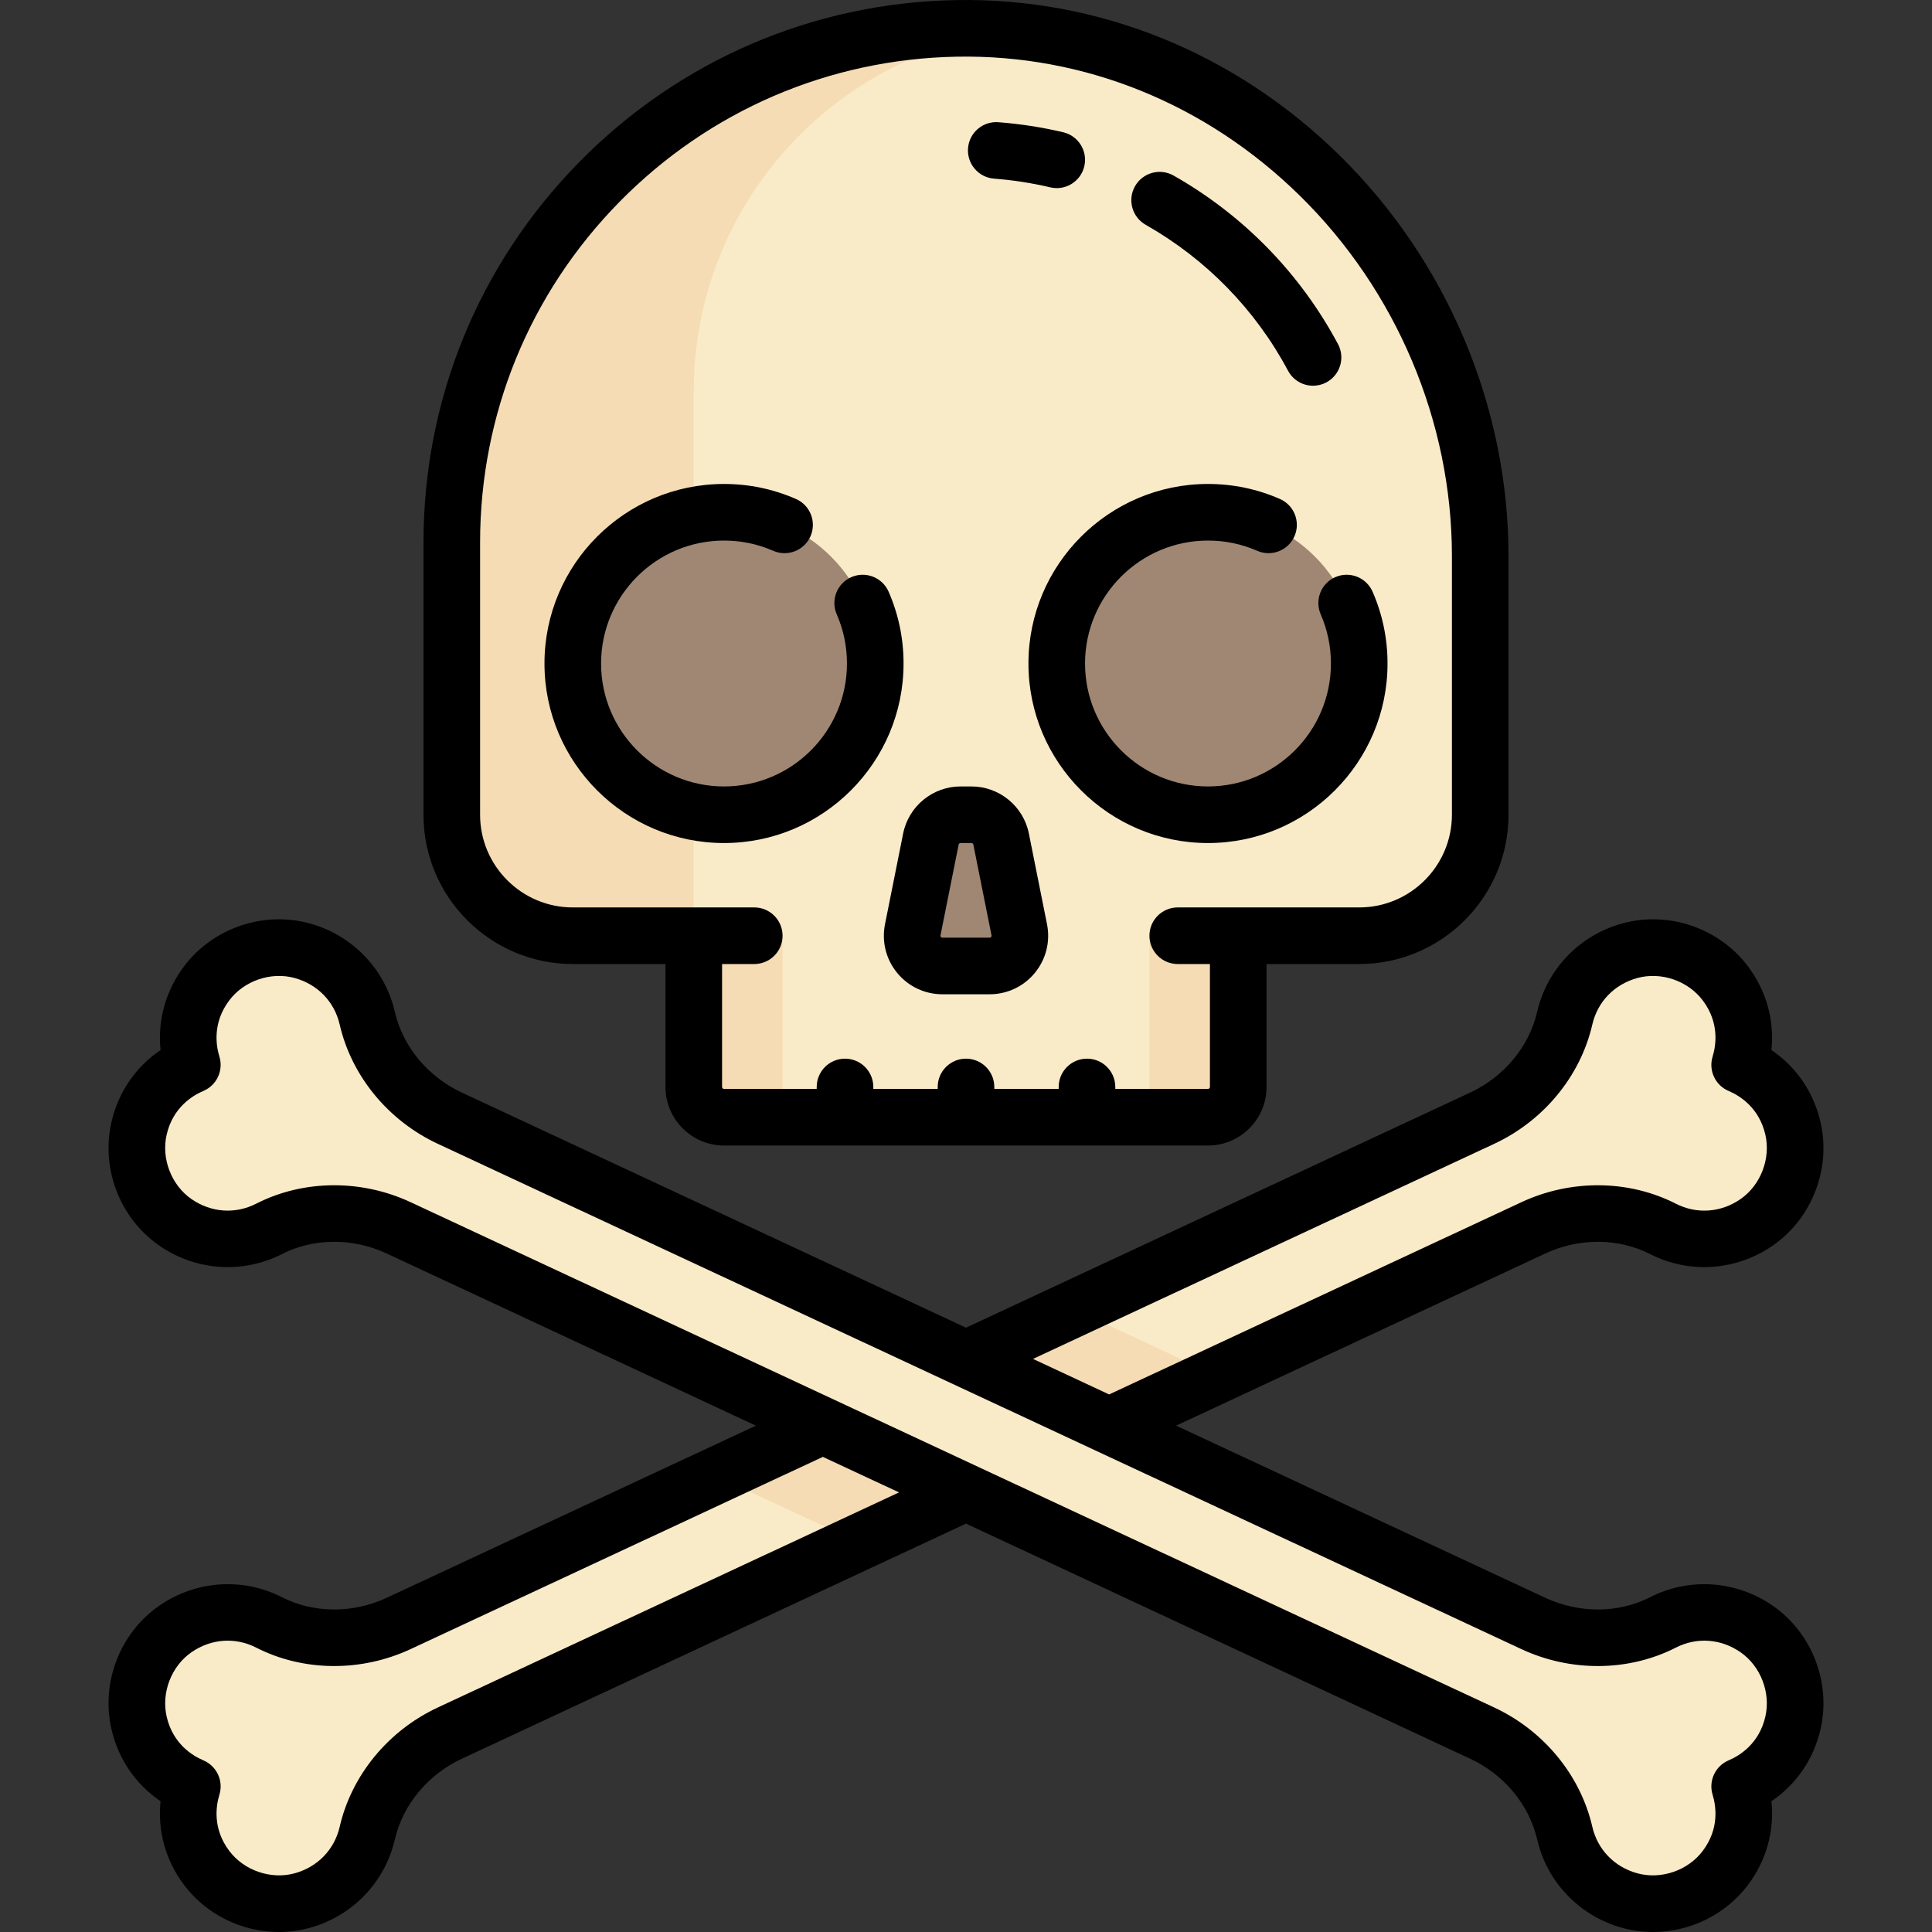
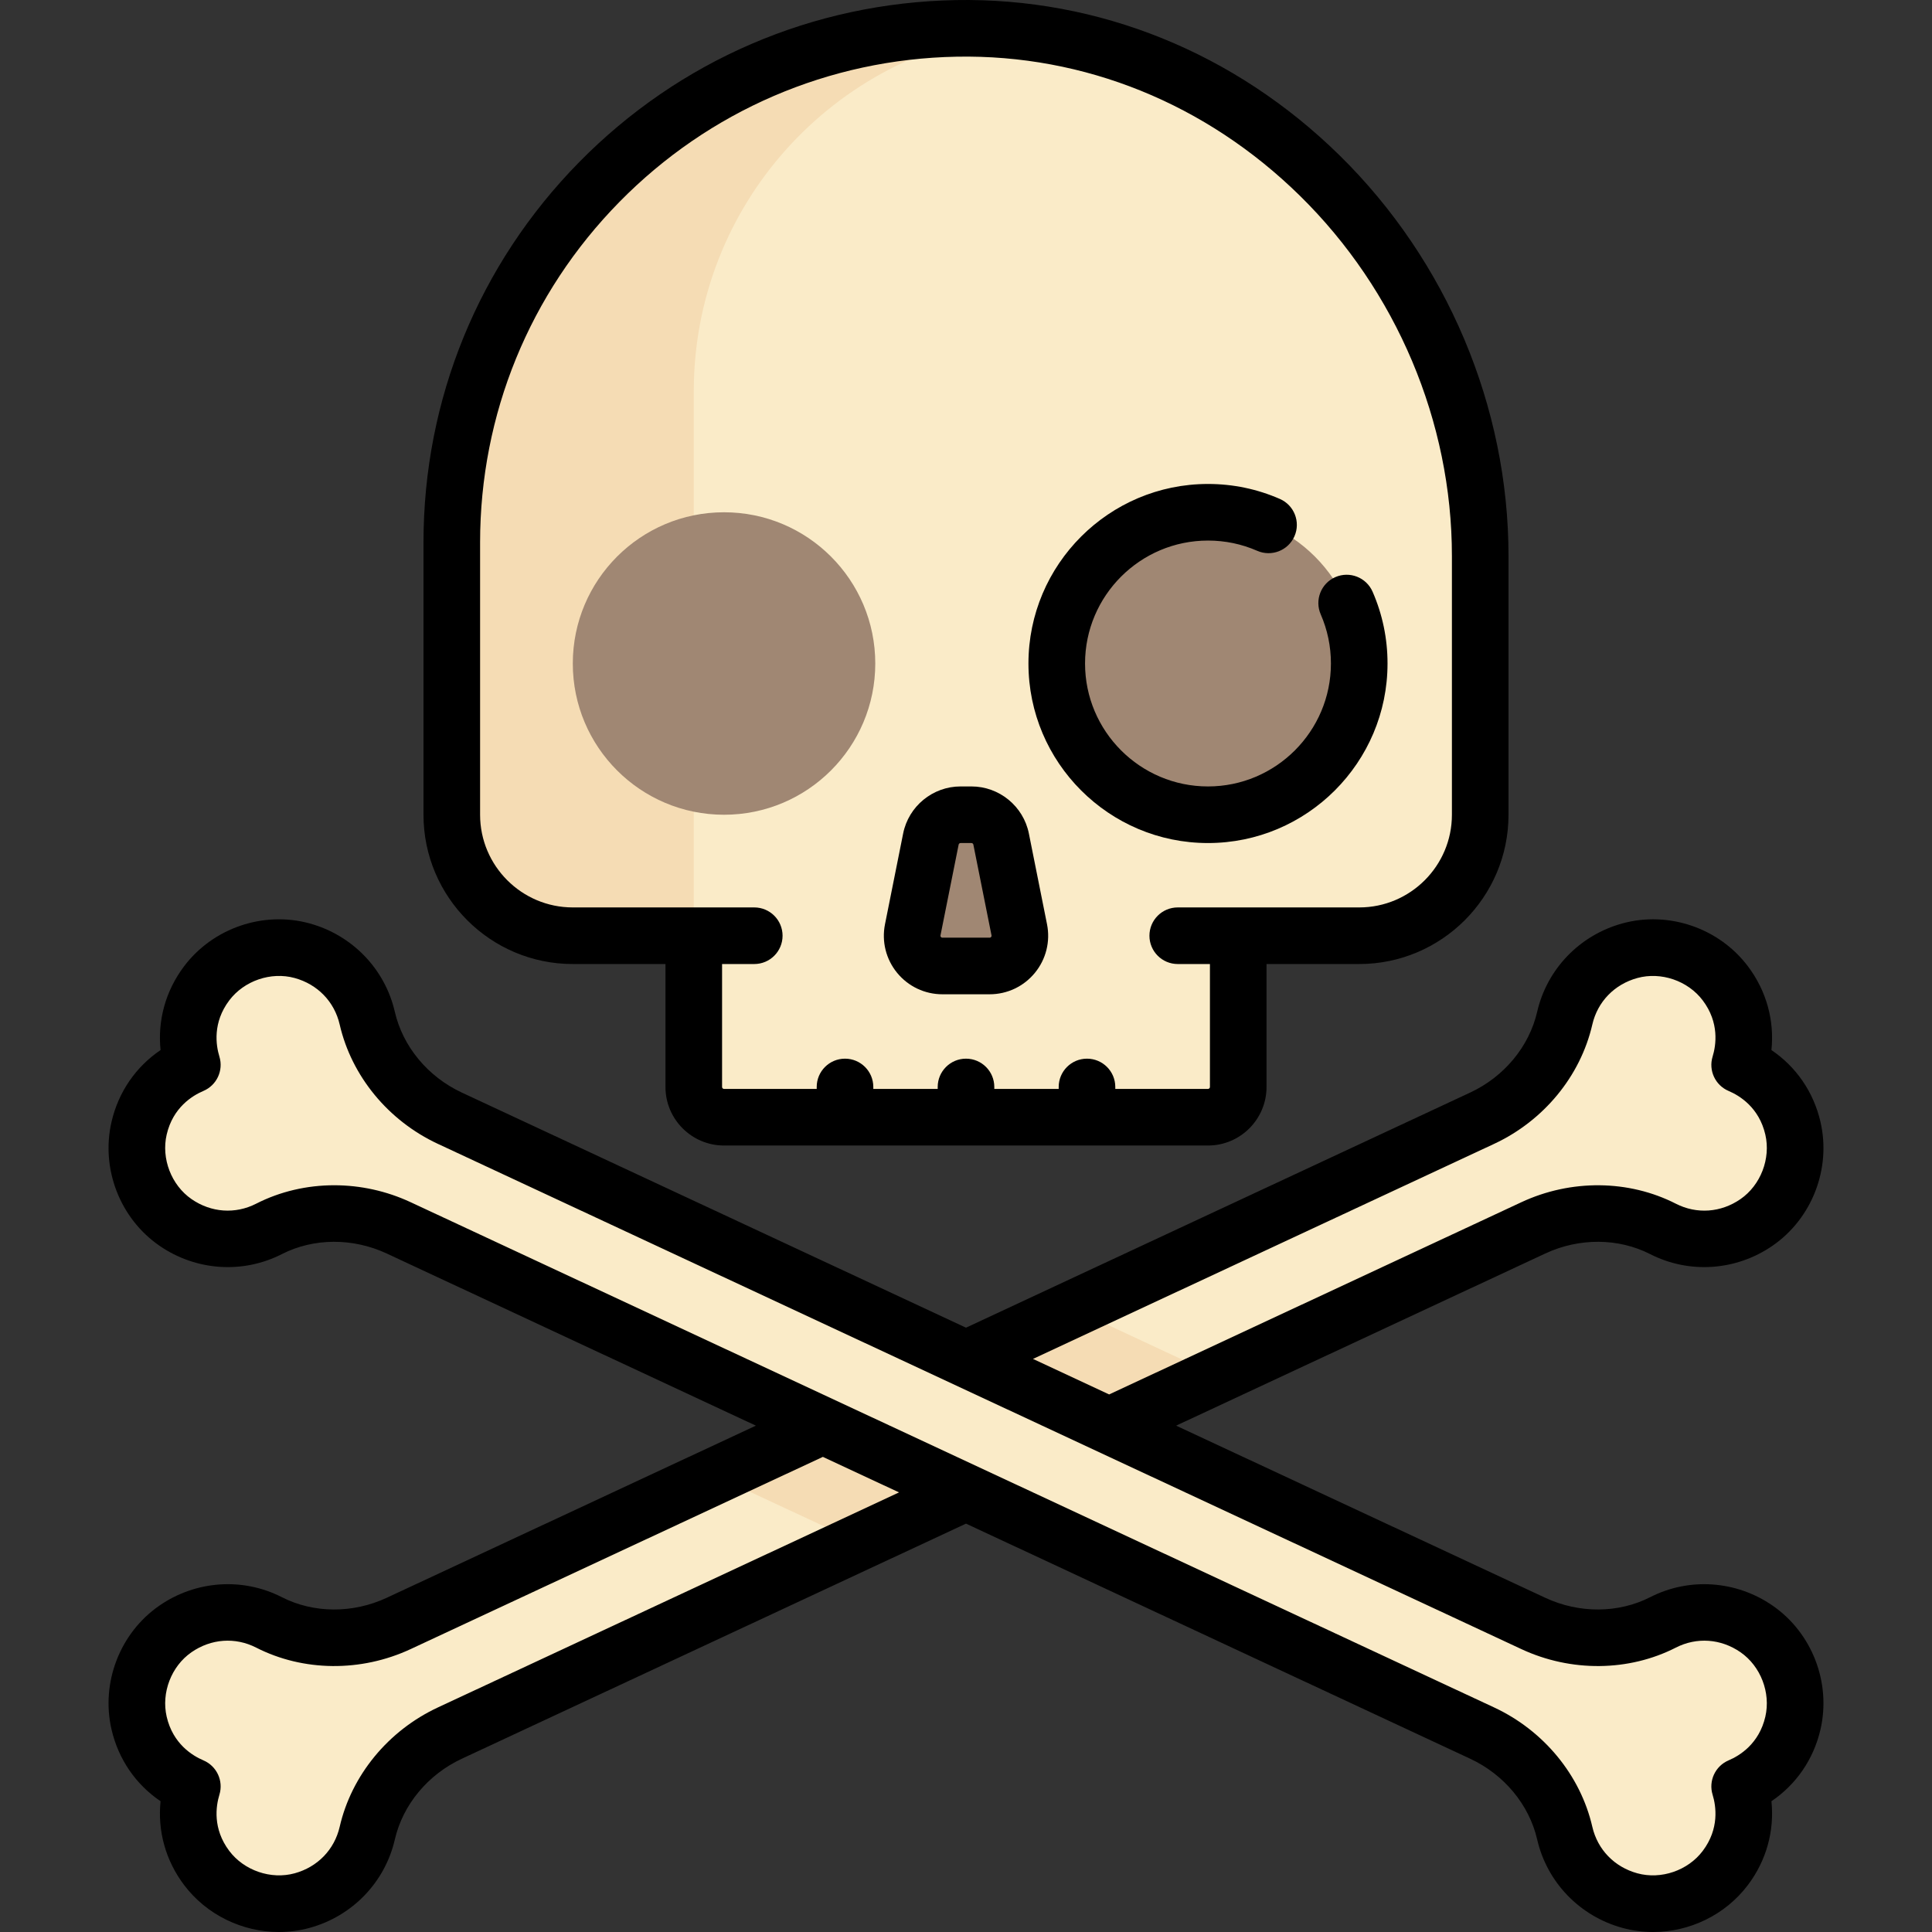
<svg xmlns="http://www.w3.org/2000/svg" version="1.1" id="Capa_1" x="0px" y="0px" viewBox="0 0 512 512" style="enable-background:new 0 0 512 512;" xml:space="preserve">
  <rect x="0" y="0" width="512" height="512" fill="#333333" stroke="none" />
  <g>
    <path style="fill:#FAEBC8;" d="M457.24,260.611c-5.765-7.656-16.059-11.198-25.301-8.664c-9.19,2.519-15.373,9.653-17.266,17.879   c-2.701,11.74-10.965,21.42-21.882,26.51L105.659,430.229c-10.918,5.091-23.645,5.198-34.373-0.278   c-7.519-3.838-16.958-3.687-24.794,1.734c-7.882,5.452-11.786,15.615-9.627,24.951c1.891,8.177,7.4,13.937,14.109,16.783   c-2.132,6.969-1.261,14.892,3.788,21.596c5.765,7.656,16.059,11.198,25.301,8.664c9.19-2.519,15.373-9.653,17.266-17.879   c2.701-11.74,10.965-21.42,21.882-26.51l287.133-133.893c10.918-5.091,23.644-5.198,34.373,0.278   c7.519,3.838,16.958,3.687,24.794-1.734c7.882-5.452,11.786-15.615,9.627-24.951c-1.891-8.177-7.4-13.937-14.109-16.783   C463.16,275.238,462.288,267.316,457.24,260.611z" />
    <path style="fill:#FAEBC8;" d="M253.398,7.523C179.338,8.91,119.73,69.379,119.73,143.77v72.144   c0,17.709,14.356,32.064,32.064,32.064h32.064v40.08c0,4.427,3.589,8.016,8.016,8.016h128.255c4.427,0,8.016-3.589,8.016-8.016   v-40.08h32.064c17.709,0,32.064-14.356,32.064-32.064v-68.573C392.273,70.96,329.767,6.092,253.398,7.523z" />
  </g>
  <path style="fill:#A08773;" d="M257.446,215.915h-2.889c-3.821,0-7.111,2.697-7.861,6.444l-4.809,24.048  c-0.992,4.96,2.802,9.588,7.861,9.588h12.508c5.059,0,8.853-4.628,7.86-9.588l-4.81-24.048  C264.556,218.612,261.267,215.915,257.446,215.915z" />
  <path style="fill:#F5DCB4;" d="M253.399,7.523C179.338,8.91,119.73,69.379,119.73,143.77v72.144  c0,17.709,14.355,32.064,32.064,32.064h32.064V103.69c0-49.328,37.149-89.927,84.986-95.486  C263.764,7.7,258.622,7.425,253.399,7.523z" />
  <g>
    <circle style="fill:#A08773;" cx="191.877" cy="175.837" r="40.079" />
    <circle style="fill:#A08773;" cx="320.124" cy="175.837" r="40.079" />
  </g>
  <g>
-     <path style="fill:#F5DCB4;" d="M191.873,296.074h15.516v-48.096h-23.532v40.08C183.857,292.485,187.446,296.074,191.873,296.074z" />
-     <path style="fill:#F5DCB4;" d="M320.129,296.074h-15.516v-48.096h23.532v40.08C328.145,292.485,324.556,296.074,320.129,296.074z" />
    <polygon style="fill:#F5DCB4;" points="227.55,408.769 322.387,364.546 284.452,346.856 189.615,391.079  " />
  </g>
  <path style="fill:#FAEBC8;" d="M54.761,260.611c5.765-7.656,16.059-11.198,25.301-8.664c9.19,2.519,15.373,9.653,17.266,17.879  c2.701,11.74,10.965,21.42,21.882,26.51l287.133,133.892c10.918,5.091,23.644,5.198,34.373-0.278  c7.519-3.838,16.958-3.687,24.794,1.734c7.882,5.452,11.786,15.615,9.627,24.951c-1.891,8.177-7.4,13.937-14.109,16.783  c2.132,6.969,1.261,14.892-3.788,21.596c-5.765,7.656-16.059,11.198-25.301,8.664c-9.19-2.519-15.373-9.653-17.266-17.879  c-2.701-11.74-10.965-21.42-21.882-26.51L105.659,325.396c-10.918-5.091-23.645-5.198-34.373,0.278  c-7.519,3.838-16.958,3.687-24.794-1.734c-7.882-5.452-11.786-15.615-9.627-24.951c1.891-8.177,7.4-13.937,14.109-16.783  C48.842,275.238,49.713,267.316,54.761,260.611z" />
-   <path d="M191.873,223.415c26.235,0,47.58-21.345,47.58-47.58c0-6.608-1.331-13.008-3.957-19.021  c-1.657-3.796-6.078-5.53-9.875-3.873c-3.796,1.657-5.53,6.078-3.873,9.875c1.794,4.109,2.704,8.489,2.704,13.019  c0,17.965-14.616,32.58-32.58,32.58s-32.58-14.616-32.58-32.58s14.616-32.58,32.58-32.58c4.539,0,8.927,0.913,13.044,2.714  c3.794,1.661,8.217-0.07,9.877-3.865c1.66-3.795-0.071-8.217-3.866-9.877c-6.024-2.635-12.435-3.972-19.055-3.972  c-26.235,0-47.58,21.345-47.58,47.58S165.638,223.415,191.873,223.415z" />
  <path d="M350.006,162.815c1.793,4.109,2.703,8.49,2.703,13.02c0,17.965-14.616,32.58-32.58,32.58  c-17.965,0-32.58-14.616-32.58-32.58s14.616-32.58,32.58-32.58c4.539,0,8.927,0.913,13.043,2.714c3.795,1.66,8.217-0.07,9.877-3.865  c1.66-3.795-0.07-8.217-3.865-9.877c-6.024-2.635-12.435-3.972-19.055-3.972c-26.235,0-47.58,21.345-47.58,47.58  s21.345,47.58,47.58,47.58c26.235,0,47.58-21.345,47.58-47.58c0-6.607-1.331-13.007-3.956-19.021  c-1.657-3.796-6.077-5.53-9.874-3.873C350.083,154.598,348.349,159.019,350.006,162.815z" />
  <path d="M234.533,244.935c-0.915,4.576,0.257,9.271,3.215,12.88c2.959,3.609,7.333,5.679,12,5.679h12.508  c4.667,0,9.04-2.07,11.999-5.679c2.959-3.609,4.131-8.304,3.216-12.88l-4.81-24.048c-1.446-7.228-7.845-12.473-15.215-12.473h-2.889  c-7.371,0-13.77,5.246-15.215,12.473L234.533,244.935z M249.242,247.877l4.81-24.048c0.048-0.24,0.261-0.414,0.506-0.414h2.889  c0.246,0,0.458,0.174,0.506,0.415l4.81,24.047c0.014,0.071,0.048,0.239-0.107,0.429c-0.155,0.189-0.326,0.189-0.399,0.189h-12.508  c-0.073,0-0.244,0-0.399-0.189C249.194,248.117,249.227,247.949,249.242,247.877z" />
  <path d="M151.793,255.478h24.563v32.58c0,8.556,6.96,15.516,15.516,15.516h128.256c8.556,0,15.516-6.96,15.516-15.516v-32.58h24.563  c21.816,0,39.563-17.749,39.563-39.563v-68.573c0-39.545-16.33-78.251-44.8-106.195C327.23,13.92,291.116-0.68,253.258,0.024  c-37.825,0.709-73.274,15.977-99.816,42.989c-26.576,27.049-41.212,62.832-41.212,100.756v72.144  C112.23,237.729,129.977,255.478,151.793,255.478z M127.229,143.769c0-33.967,13.109-66.017,36.912-90.243  c23.772-24.195,55.521-37.87,89.397-38.504c33.81-0.63,66.083,12.448,90.927,36.831c25.615,25.14,40.307,59.945,40.307,95.489  v68.573c0,13.545-11.02,24.563-24.563,24.563h-48.096c-4.142,0-7.5,3.357-7.5,7.5c0,4.142,3.358,7.5,7.5,7.5h8.532v32.58  c0,0.285-0.231,0.516-0.516,0.516h-24.564v-0.516c0-4.142-3.358-7.5-7.5-7.5s-7.5,3.358-7.5,7.5v0.516h-17.064v-0.516  c0-4.142-3.358-7.5-7.5-7.5c-4.142,0-7.5,3.358-7.5,7.5v0.516h-17.064v-0.516c0-4.142-3.358-7.5-7.5-7.5s-7.5,3.358-7.5,7.5v0.516  h-24.564c-0.285,0-0.516-0.231-0.516-0.516v-32.58h8.532c4.142,0,7.5-3.358,7.5-7.5c0-4.143-3.358-7.5-7.5-7.5h-48.096  c-13.545,0-24.563-11.02-24.563-24.563v-72.145H127.229z" />
-   <path d="M263.446,47.344c5.008,0.381,10.014,1.157,14.878,2.306c0.58,0.137,1.16,0.203,1.73,0.203c3.399,0,6.478-2.326,7.293-5.778  c0.952-4.031-1.544-8.071-5.575-9.023c-5.621-1.328-11.404-2.224-17.188-2.664c-4.146-0.319-7.733,2.779-8.048,6.909  C256.224,43.427,259.317,47.03,263.446,47.344z" />
-   <path d="M303.615,59.575c16.016,9.078,29.064,22.455,37.738,38.682c1.351,2.528,3.942,3.967,6.621,3.967  c1.193,0,2.403-0.286,3.529-0.887c3.653-1.953,5.032-6.497,3.08-10.15c-10.015-18.738-25.081-34.181-43.571-44.661  c-3.602-2.042-8.181-0.777-10.223,2.826C298.747,52.955,300.011,57.532,303.615,59.575z" />
  <path d="M469.777,425.516c-9.657-6.679-22.099-7.54-32.471-2.246c-8.412,4.294-18.802,4.354-27.793,0.161l-97.83-45.619  l97.831-45.619c8.991-4.193,19.381-4.133,27.793,0.161c10.373,5.294,22.815,4.434,32.47-2.245  c10.444-7.225,15.535-20.41,12.667-32.81c-1.83-7.913-6.45-14.595-12.997-19.019c0.819-7.858-1.33-15.692-6.216-22.182  c-7.656-10.167-21.028-14.743-33.275-11.386c-11.324,3.104-19.98,12.082-22.592,23.43c-2.118,9.205-8.75,17.203-17.743,21.396  L256,351.848l-133.622-62.309c-8.992-4.193-15.625-12.191-17.743-21.396c-2.612-11.349-11.269-20.327-22.592-23.43  c-12.249-3.357-25.619,1.219-33.275,11.386l0,0c-4.885,6.489-7.035,14.323-6.215,22.181c-6.546,4.424-11.167,11.106-12.997,19.019  c-2.868,12.4,2.222,25.585,12.667,32.81c9.656,6.679,22.099,7.54,32.47,2.245c8.412-4.293,18.802-4.354,27.794-0.161l97.83,45.619  l-97.831,45.619c-8.992,4.193-19.382,4.133-27.793-0.161c-10.373-5.294-22.814-4.434-32.47,2.246  c-10.444,7.225-15.535,20.41-12.667,32.809c1.83,7.914,6.45,14.596,12.997,19.02c-0.819,7.858,1.33,15.692,6.216,22.182  C54.751,507.469,64.223,512,73.922,512c2.713,0,5.446-0.355,8.123-1.089c11.324-3.104,19.98-12.082,22.592-23.43  c2.118-9.204,8.75-17.203,17.743-21.396l133.622-62.309l133.621,62.309c8.992,4.193,15.625,12.191,17.743,21.396  c2.612,11.349,11.269,20.327,22.592,23.43c2.678,0.734,5.409,1.089,8.123,1.089c9.698,0,19.171-4.531,25.152-12.476  c4.885-6.488,7.035-14.322,6.215-22.181c6.546-4.424,11.167-11.105,12.997-19.02C485.312,445.925,480.221,432.74,469.777,425.516z   M395.962,303.134c13.148-6.131,22.876-17.954,26.021-31.625c1.393-6.053,5.856-10.661,11.939-12.328  c6.276-1.72,13.399,0.725,17.328,5.942c4.432,5.886,3.536,11.856,2.607,14.891c-1.124,3.672,0.708,7.599,4.243,9.099  c2.922,1.239,8.071,4.391,9.731,11.569c1.472,6.364-1.236,13.393-6.586,17.094c-5.188,3.588-11.586,4.045-17.119,1.221  c-12.497-6.378-27.806-6.526-40.952-0.396l-109.238,50.939l-20.189-9.415L395.962,303.134z M116.041,452.492  c-13.148,6.131-22.876,17.954-26.021,31.626c-1.393,6.052-5.856,10.66-11.939,12.328c-6.275,1.72-13.398-0.725-17.328-5.942  c-4.432-5.887-3.536-11.856-2.607-14.891c1.124-3.672-0.708-7.599-4.243-9.099c-2.921-1.239-8.071-4.39-9.731-11.568  c-1.472-6.364,1.236-13.394,6.586-17.094c5.188-3.589,11.588-4.045,17.118-1.222c12.496,6.379,27.806,6.526,40.953,0.396  l109.238-50.938l20.189,9.415L116.041,452.492z M467.83,454.946c-1.66,7.178-6.81,10.329-9.731,11.568  c-3.535,1.5-5.367,5.427-4.243,9.1c0.929,3.034,1.825,9.004-2.606,14.89c-3.93,5.219-11.054,7.663-17.329,5.943  c-6.083-1.668-10.546-6.276-11.939-12.328c-3.146-13.673-12.874-25.495-26.021-31.626L108.829,318.599  c-6.432-2.999-13.379-4.495-20.263-4.495c-7.188,0-14.308,1.633-20.691,4.891c-5.531,2.824-11.931,2.367-17.119-1.221  c-5.35-3.701-8.058-10.73-6.586-17.095c1.66-7.178,6.81-10.329,9.731-11.568c3.535-1.5,5.366-5.427,4.243-9.099  c-0.929-3.035-1.825-9.004,2.606-14.89c3.929-5.218,11.054-7.663,17.329-5.942c6.083,1.667,10.546,6.275,11.939,12.328  c3.146,13.673,12.874,25.495,26.021,31.626l287.133,133.892c13.148,6.131,28.457,5.983,40.953-0.396  c5.531-2.823,11.932-2.366,17.119,1.222C466.594,441.552,469.302,448.582,467.83,454.946z" />
  <g>
</g>
  <g>
</g>
  <g>
</g>
  <g>
</g>
  <g>
</g>
  <g>
</g>
  <g>
</g>
  <g>
</g>
  <g>
</g>
  <g>
</g>
  <g>
</g>
  <g>
</g>
  <g>
</g>
  <g>
</g>
  <g>
</g>
</svg>